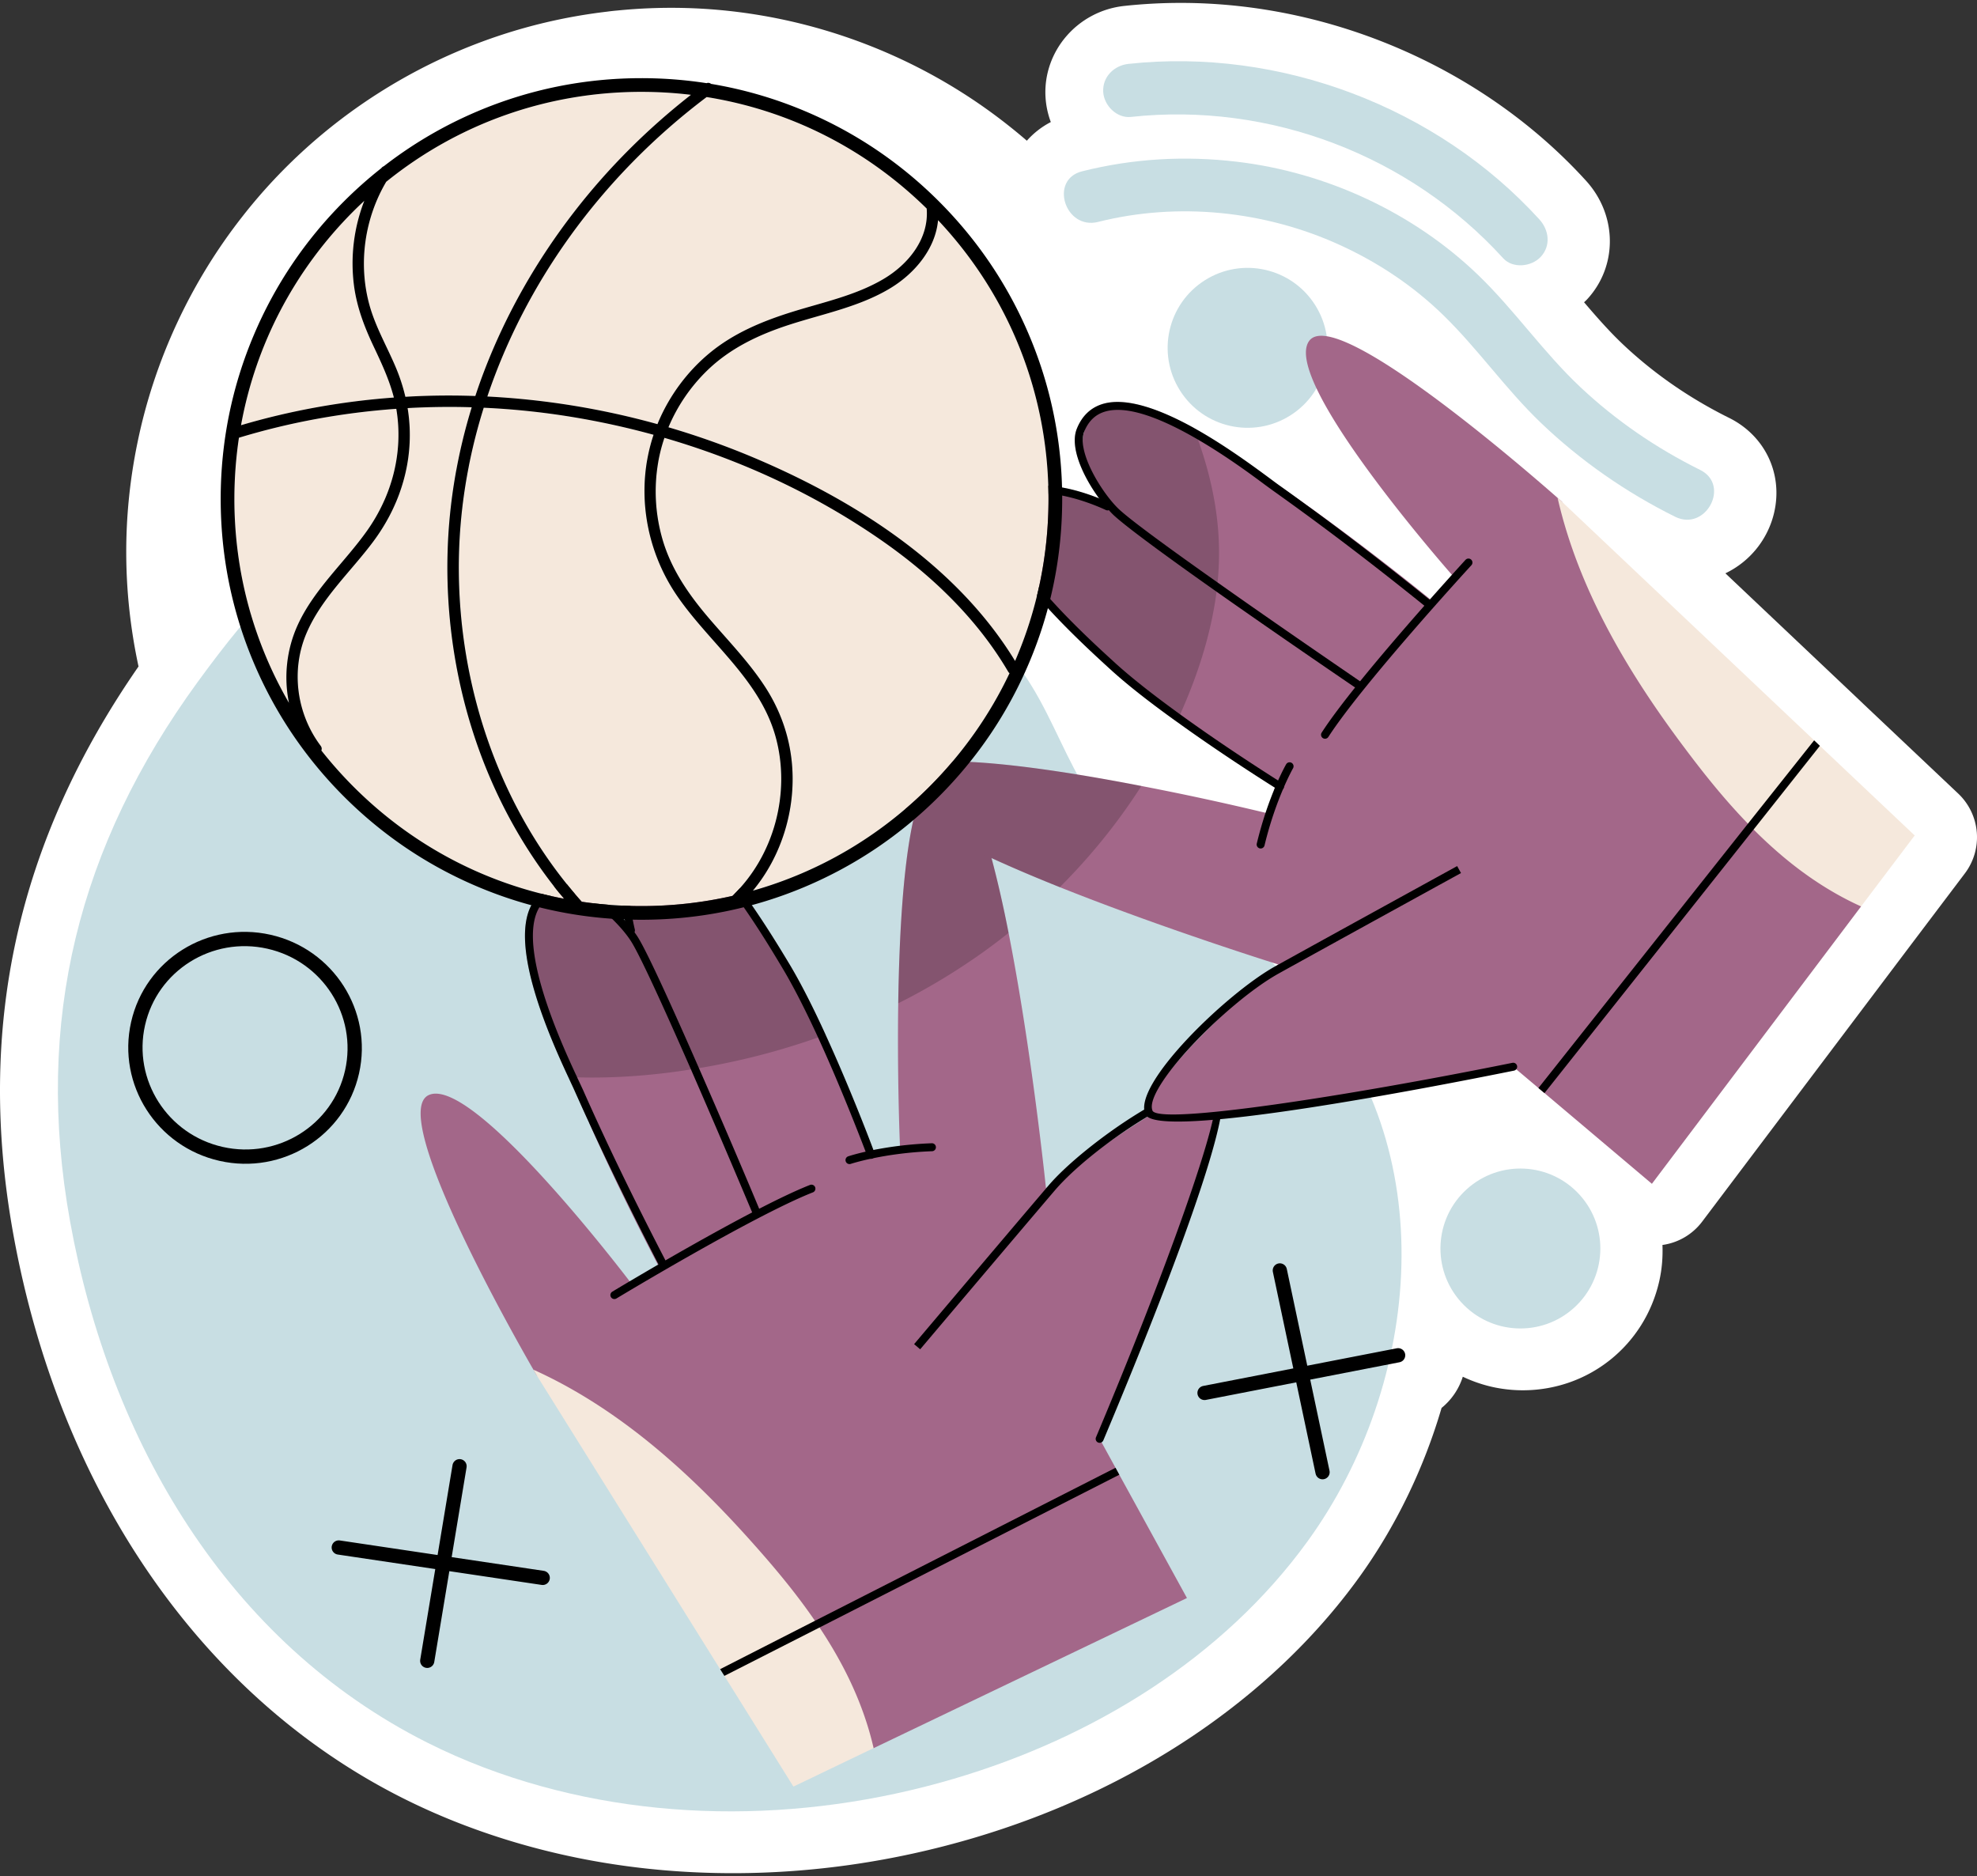
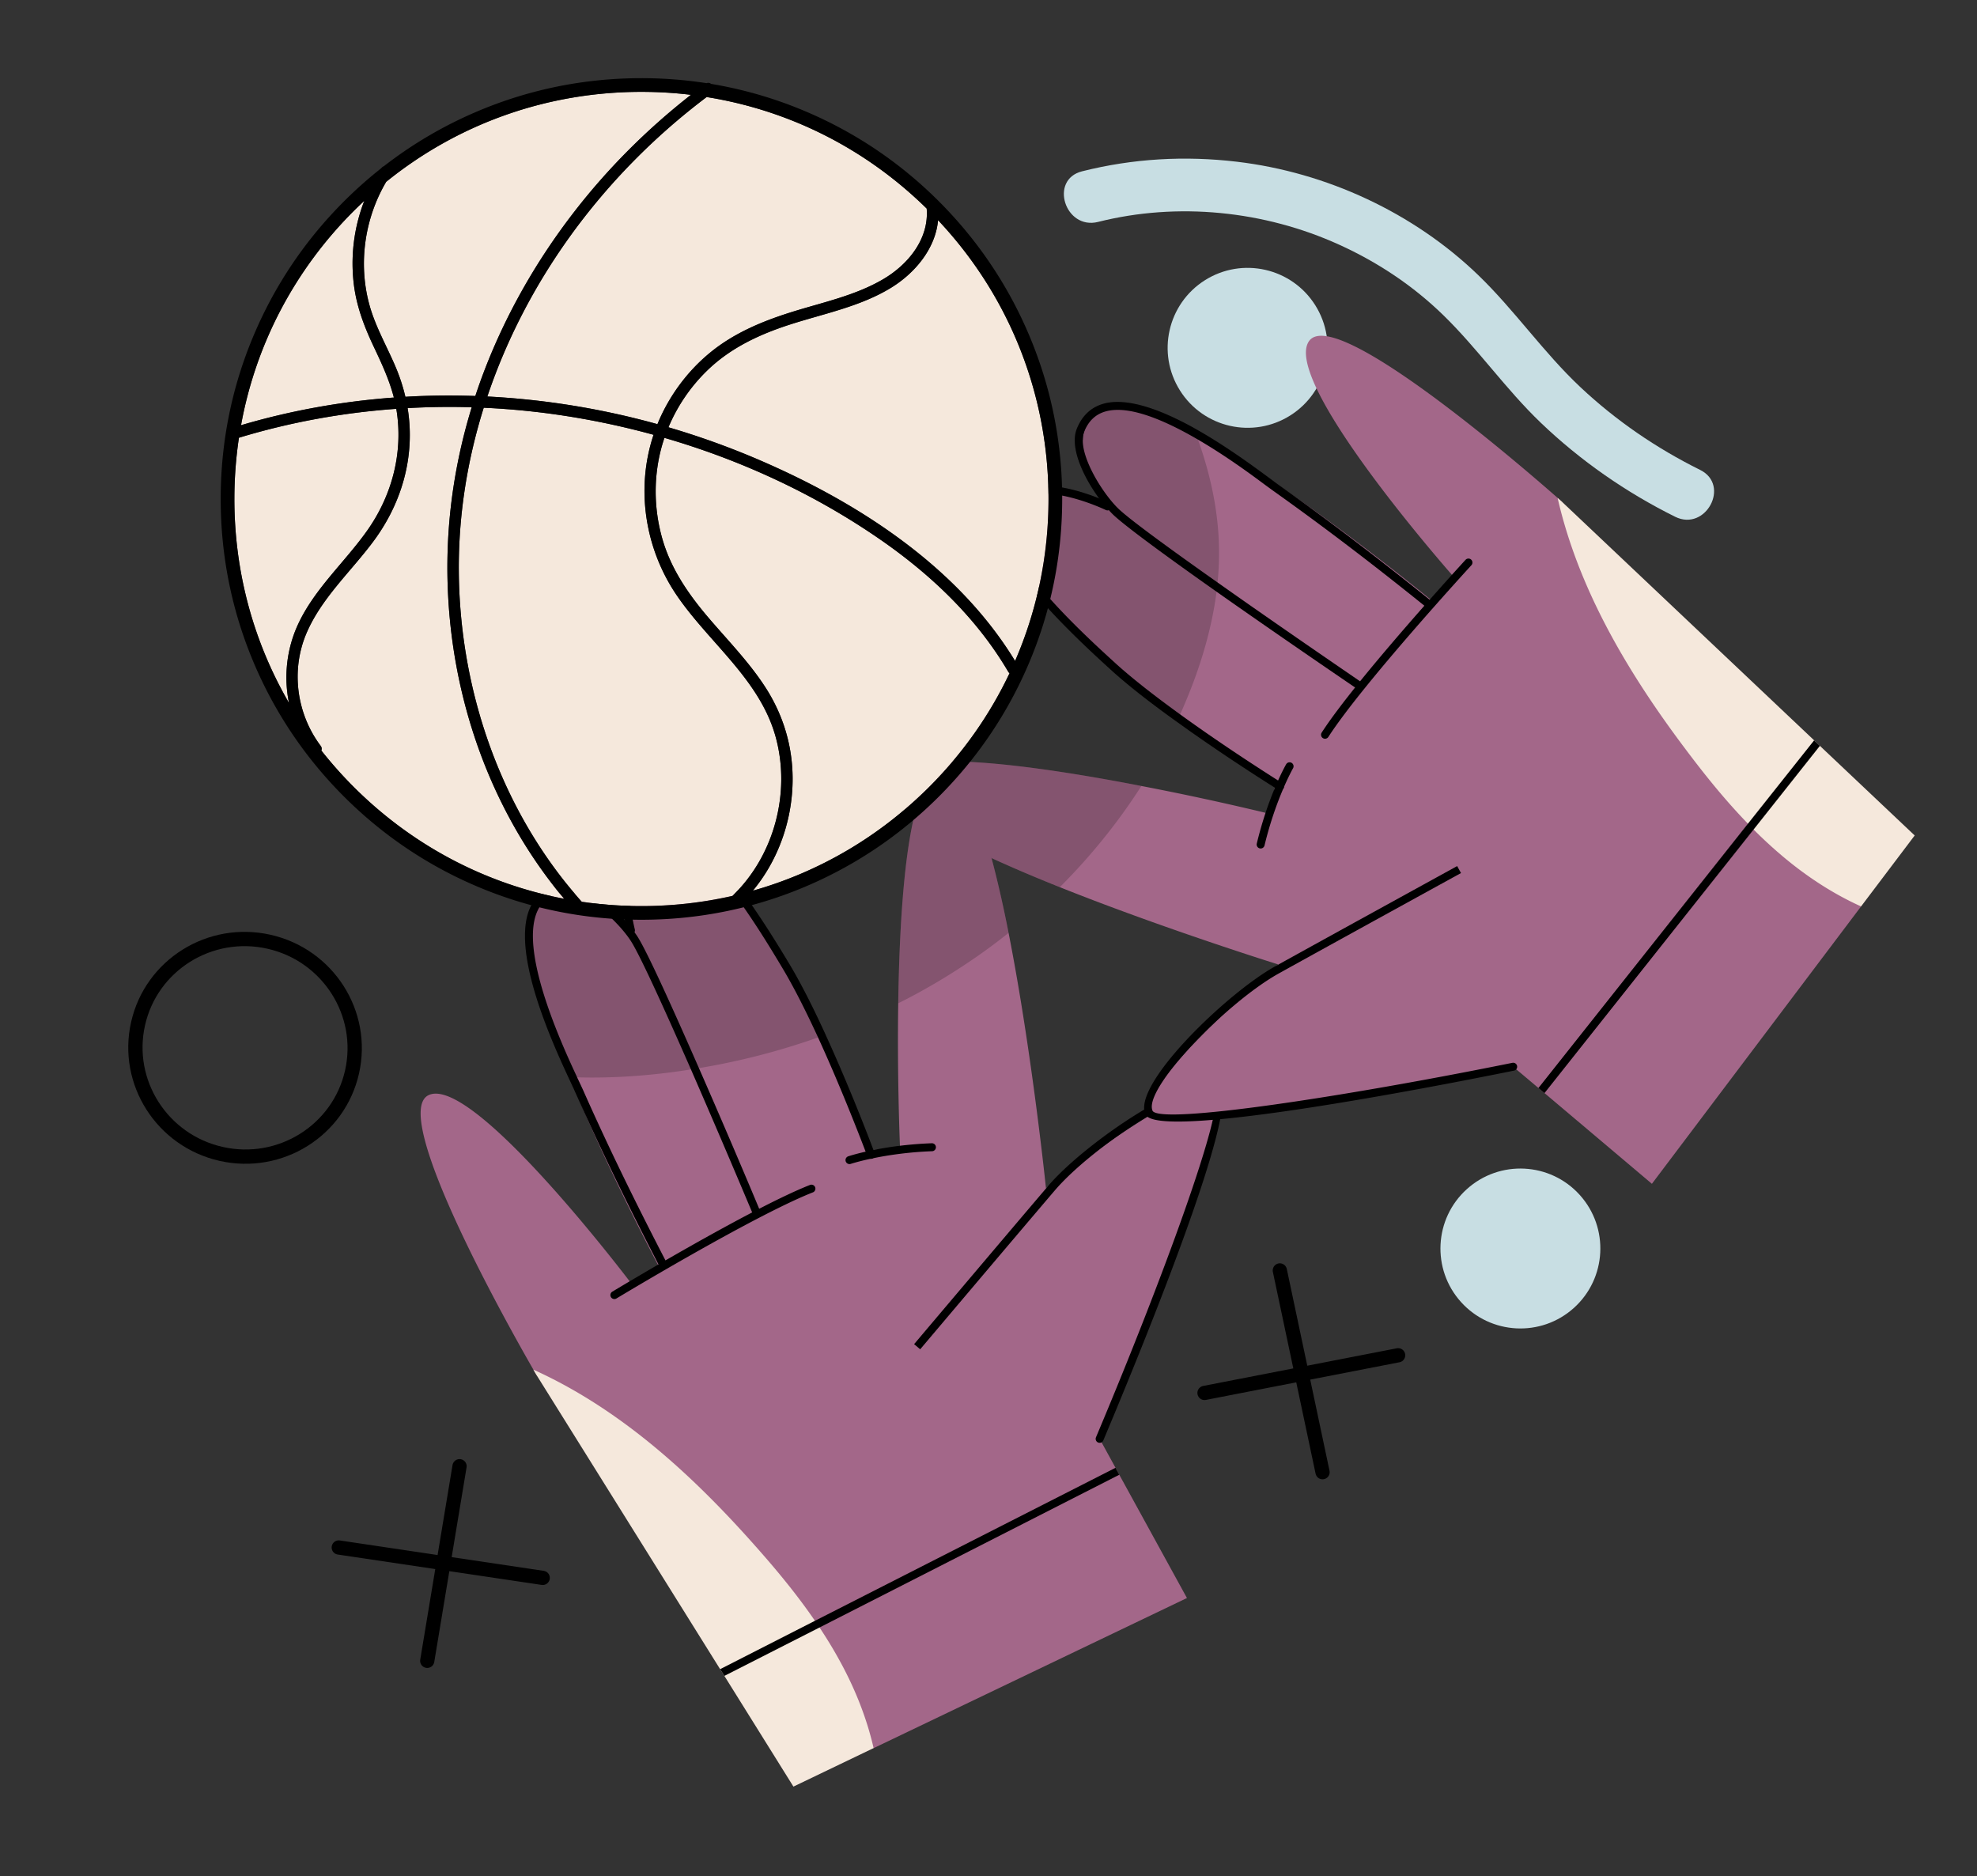
<svg xmlns="http://www.w3.org/2000/svg" width="430" height="408" fill="none">
  <rect width="100%" height="100%" fill="#333333" stroke="none" />
-   <path fill="#fff" d="m425.911 172.581-20.568-19.441-1.301-1.242-28.766-27.214a19.553 19.553 0 0 0 10.589-13.145c1.985-8.47-1.947-16.773-9.784-20.661-8.536-4.235-16.245-9.56-22.916-15.828-2.973-2.791-5.764-5.96-8.627-9.311.196-.193.405-.37.594-.572 6.748-7.226 6.675-18.346-.169-25.862C322.92 15.088 289.97.63 256.819.63c-4.111 0-8.247.222-12.291.66-10.07 1.088-17.598 9.71-17.138 19.625a18.542 18.542 0 0 0 1.164 5.628 18.08 18.08 0 0 0-5.212 4.058 116.513 116.513 0 0 0-4.106-3.385C198.427 10.762 172.421 1.7 146.008 1.7c-3.909 0-7.868.199-11.767.59-.72.06-1.453.143-2.182.243a118.236 118.236 0 0 0-13.202 2.31c-26.099 6.12-49.56 21.088-66.041 42.122-11.3 14.344-19.219 31.36-22.892 49.194-3.354 16.164-3.286 32.563.206 48.785C3.704 183.042-5.21 223.451 2.88 268.32c10.103 56.034 40.993 100.771 84.749 122.74a143.378 143.378 0 0 0 13.498 5.924c18.182 6.891 37.786 10.386 58.268 10.386 17.507 0 35.073-2.559 52.21-7.608 35.188-10.367 64.982-30.456 83.893-56.567 7.967-11.001 14.139-23.681 18.046-37.005a14.283 14.283 0 0 0 4.618-6.786 30.616 30.616 0 0 0 6.327 2.198c2.207.497 4.467.75 6.718.75h.001c14.322 0 26.53-9.767 29.687-23.751.595-2.638.79-5.269.692-7.852a13.056 13.056 0 0 0 8.622-5.058l45.376-60.165c.039-.049 11.776-15.582 11.776-15.582a13.06 13.06 0 0 0-1.45-17.363Z" />
  <path fill="#C8DEE3" d="M280.643 90.348c8.12-5.13 10.543-15.87 5.414-23.989-5.13-8.12-15.87-10.543-23.99-5.413-8.119 5.13-10.543 15.87-5.413 23.989 5.13 8.12 15.87 10.543 23.989 5.413ZM342.334 284.432c7.132-6.432 7.7-17.427 1.268-24.559-6.432-7.132-17.428-7.7-24.56-1.268-7.132 6.432-7.699 17.428-1.267 24.56 6.431 7.132 17.427 7.699 24.559 1.267Z" />
  <path fill="#C8DEE3" d="M238.842 48.26c17.327-4.357 36.157-2.432 52.404 4.942 8.414 3.818 16.111 8.932 22.728 15.39 7.527 7.346 13.543 16.062 21.147 23.343 8.609 8.242 18.548 15.15 29.219 20.445 6.654 3.3 12.107-6.878 5.444-10.184-9.54-4.733-18.287-10.712-26.053-18.007-8.034-7.549-14.285-16.71-22.207-24.353-14.104-13.608-33.048-22.36-52.482-24.663-11.332-1.343-22.613-.704-33.689 2.082-7.207 1.813-3.705 12.816 3.489 11.006Z" />
-   <path fill="#C8DEE3" d="M245.984 25.428c30.144-3.265 60.549 8.313 80.952 30.728 2.1 2.306 6.155 1.866 8.16-.282 2.276-2.438 1.822-5.848-.283-8.16-22.283-24.48-56.471-37.383-89.373-33.82-3.098.335-5.646 2.789-5.495 6.039.137 2.973 2.926 5.832 6.039 5.495ZM92.995 379.008c3.942 1.98 8.031 3.779 12.267 5.384 32.418 12.286 68.903 12.259 102.159 2.461 30.2-8.897 58.539-26.201 77.007-51.699 24.833-34.288 29.655-85.823-.445-118.695-14.434-15.765-35.236-25.452-46.912-43.356-4.951-7.592-7.982-16.291-12.739-24.006-7.656-12.416-19.45-21.748-31.877-29.385-31.87-19.583-73.351-29.163-106.63-12.084-17.677 9.073-31.119 24.608-42.819 40.668-25.92 35.58-35.622 73.747-27.765 117.326 8.605 47.73 34.231 91.534 77.754 113.386Z" />
  <path fill="#A36789" d="m258.162 347.531-68.146 32.648-12.127-3.635-7.863-14.768-1.611-2.825-.864-1.52-2.271-3.992-48.632-54.474-.63-1.089c-4.523-7.86-31.726-55.867-22.709-59.75 9.266-4.039 40.347 36.227 43.639 40.52-.005.023.017.028.017.028.18.254.272.369.272.369l6.63-2.528s-.263-.509-.762-1.451l-.017-.027c-2.116-4.052-8.265-15.924-14.265-29.301-.166-.416-.36-.815-.532-1.208a3.23 3.23 0 0 1-.172-.394 296.408 296.408 0 0 1-4.21-9.873c-7.022-17.134-12.029-33.861-7.077-37.975 1.692-1.417 3.52-2.069 5.316-2.162.05-.012.095-.002.145-.014l.023.005c.1-.024.218-.022.313-.024.046.01.072-.007.1-.025.056-.035.077-.03.118.003.078-.029.145-.014.213.001.286-.007.543.004.814.065.263-.011.511.045.776.128 4.893.867 9.327 4.921 11.486 7.207l.018.027.023.005a35.38 35.38 0 0 1 1.287 1.427c-.025-.1-.153-.578-.344-1.308l.01-.046c-1.08-4.338-3.61-17.571 3.997-20.967 11.36-5.034 27.133 22.831 37.496 44.767 6.355 13.481 10.681 24.729 10.681 24.729l.666-.015.023.005c.05-.013.145-.014.218-.022.022.005.05-.012.073-.007l5.492-.11s-.011-.263-.04-.767l.005-.023c-.137-3.274-.589-16.274-.373-30.972.21-14.461 1.058-30.601 3.485-40.728 1.437-6.161 3.492-10.123 6.324-10.194 3.857-.1 7.409 7.968 10.478 19.334 1.323 4.938 2.583 10.476 3.713 16.27 5.049 25.565 8.133 55.538 8.133 55.538s.083-.052.203-.167c1.205-.935 7.401-5.739 14.443-10.517.287-.219.568-.417.871-.608.138-.087.282-.197.419-.284a184.389 184.389 0 0 1 6.177-3.979c.188-.1.381-.222.602-.361l.978-.56c.359-.227.686-.414 1.039-.618.381-.222.785-.439 1.184-.633 5.055-2.788 9.403-4.434 11.298-3.392.84.474 1.033 2.032.717 4.375-.046.415-.126.871-.21 1.349l-.091.405c-3.141 16.12-22.72 58.424-25.608 67.973-.39 1.308-.345 1.532-.345 1.532l.403.73-.005.022.022.005 3.036 5.537.819 1.51 14.709 26.799Z" />
-   <path fill="#F5E8DC" d="m190.01 380.167-17.44 8.374-15.018-24.074-.924-1.463-39.987-64.051s-.222-.381-.63-1.088c18.752 8.467 34.361 22.686 48.024 38.076 4.703 5.275 9.226 10.721 13.214 16.544.342.479.661.954.997 1.455a97.033 97.033 0 0 1 3.946 6.429c3.482 6.181 6.235 12.861 7.818 19.798Z" />
+   <path fill="#F5E8DC" d="m190.01 380.167-17.44 8.374-15.018-24.074-.924-1.463-39.987-64.051s-.222-.381-.63-1.088c18.752 8.467 34.361 22.686 48.024 38.076 4.703 5.275 9.226 10.721 13.214 16.544.342.479.661.954.997 1.455a97.033 97.033 0 0 1 3.946 6.429c3.482 6.181 6.235 12.861 7.818 19.798" />
  <path fill="#000" d="M164.978 264.662a.883.883 0 0 1-1.148-.472c-.017-.028-.095-.211-.236-.527a2528.067 2528.067 0 0 0-13.315-31.098c-5.456-12.427-10.917-24.522-13.01-27.834-2.25-3.561-8.083-9.28-12.62-10.469-.846-.238-1.637-.298-2.351-.175l-.15.037c-2.403.475-4.067 1.662-5.08 3.634-4.403 8.498 4.889 28.89 8.466 36.537.089.233.207.449.301.659.401.848.719 1.535.942 2.012 5.206 11.754 11.105 23.901 17.964 37.141.059.155.147.293.229.454.212.427.044.957-.36 1.173a.926.926 0 0 1-.608.076.895.895 0 0 1-.565-.435 3.904 3.904 0 0 0-.216-.404c-5.553-10.744-10.483-20.779-14.93-30.445-.065-.133-.13-.266-.172-.394-1.024-2.172-1.982-4.329-2.944-6.463a76.857 76.857 0 0 0-.903-1.978c-.207-.45-.43-.926-.667-1.452-4.131-8.862-12.718-28.29-8.086-37.28 1.293-2.478 3.464-4.023 6.476-4.575 4.346-.794 10.121 3.609 13.914 7.778.432.5.846.972 1.22 1.411l-.005.023c.312.401.606.776.878 1.144.272.369.52.733.73 1.064 2.158 3.445 7.76 15.857 13.288 28.49 5.941 13.529 11.755 27.314 13.101 30.577.165.32.254.554.301.659a.872.872 0 0 1-.444 1.132Z" />
  <path fill="#000" d="m189.844 251.906-.083.052a.932.932 0 0 1-.369.059l-.112-.025a.862.862 0 0 1-.634-.546c-.018-.028-.149-.389-.37-.983-1.251-3.264-5.475-14.229-10.347-24.843-2.477-5.388-5.119-10.67-7.608-14.853-4.998-8.37-20.2-33.835-28.801-29.385-7.734 3.959-3.492 20.514-3.46 20.686a.96.96 0 0 1-.058.673.948.948 0 0 1-.556.372.83.83 0 0 1-1.045-.615 25.76 25.76 0 0 1-.224-.998l-.023-.005c-.059-.369-.171-.82-.244-1.333-.972-5.024-2.295-16.683 4.802-20.337 9.022-4.638 22.072 14.945 31.113 30.049 2.541 4.266 5.249 9.681 7.75 15.169 4.996 10.902 9.292 22.072 10.397 25.043l.023.005-.005.023c.184.444.268.699.285.727a.863.863 0 0 1-.431 1.065Z" />
  <path fill="#000" d="M184.579 253.138a.866.866 0 0 1-.085-1.667c.298-.099 7.433-2.449 18.199-2.842a.867.867 0 0 1 .062 1.732c-10.497.381-17.64 2.731-17.712 2.753a.868.868 0 0 1-.464.024ZM133.438 282.49a.864.864 0 0 1-.257-1.585c.298-.182 30.066-18.137 43.024-23.221a.867.867 0 0 1 .632 1.613c-12.821 5.03-42.463 22.911-42.761 23.091a.866.866 0 0 1-.638.102ZM238.986 313.757a.867.867 0 0 1-.608-1.181c14.573-34.558 28.199-71.913 25.78-74.607-4.086-3.167-26.313 11.047-34.782 20.975-8.215 9.627-29.234 34.493-29.234 34.493l-1.322-1.119s21.022-24.87 29.238-34.499c7.857-9.205 31.555-25.522 37.167-21.214 4.95 3.815-18.076 59.628-25.251 76.643a.868.868 0 0 1-.988.509ZM243.445 320.721l-65.198 33.219-20.694 10.526-.924-1.463 20.621-10.519 65.376-33.273.819 1.51Z" />
  <path fill="#A36789" d="m404.779 197.134-45.489 60.315-23.359-19.731-1.313-1.101-4.833-4.072-.657-.551s-.215-.096-1.568.025c-8.389.782-41.939 8.597-62.093 10.961-.078.029-.173.032-.246.039-.463.062-.922.1-1.358.144-7.129.758-12.311.749-13.648-.665l-.018-.028a1.315 1.315 0 0 1-.256-.437c-.104-.379-.12-.831-.031-1.332.33-2.198 2.54-5.486 5.577-9.084.266-.343.578-.675.872-1.034.028-.018.038-.062.089-.075.266-.342.55-.657.862-.988.448-.515.917-1.024 1.393-1.556 1.432-1.522 2.964-3.07 4.497-4.618.357-.322.718-.666 1.057-1.016 6.228-6.098 12.373-11.409 13.549-12.422l.027-.017c.116-.093.176-.15.176-.15s-24.723-7.708-47.499-16.799c-5.145-2.06-10.202-4.195-14.855-6.334-6.8-3.12-12.719-6.255-16.802-9.14-4.021-2.848-6.244-5.479-5.751-7.665 1.728-7.657 31.73-3.42 55.153 1.13a600.63 600.63 0 0 1 26.992 5.829l.022.005c.468.13.739.191.739.191l1.186-5.365.015-.067.068-.198.153-.675s-9.584-6.091-21.083-14.602c-19.637-14.513-44.808-36.074-37.484-46.397 4.822-6.794 17.342-1.65 21.363.252l.028-.018c.68.343 1.128.562 1.212.605a42.27 42.27 0 0 1-1.139-1.559c-.023-.005-.041-.033-.041-.033-1.825-2.613-5.005-7.922-4.791-12.962-.007-.072.008-.14.001-.212l.02-.09c.01-.046-.007-.073.003-.118.021-.303.064-.6.108-.898.015-.068.008-.14.046-.203-.007-.073.058-.153.073-.22.02-.09.046-.202.088-.288l-.017-.028c.452-1.791 1.454-3.506 3.219-4.93 3.382-2.716 11.434.094 21.039 5.362 7.392 4.058 15.691 9.552 23.486 15.073.04.033.08.066.143.104.467.342.934.684 1.429 1.008 11.938 8.563 22.404 16.937 25.92 19.812.818.681 1.279 1.046 1.279 1.046l3.794-6.008s-.092-.115-.327-.335c-3.48-3.98-36.868-42.518-31.088-50.823 5.605-8.061 47.267 28.107 54.082 34.095.611.54.926.824.926.824l37.503 58.899 6.967 4.79.785.296 1.728.626 7.339 2.721 10.738 20.692Z" />
  <path fill="#F5E8DC" d="m404.786 197.126 11.663-15.434-20.621-19.491-1.25-1.196-54.856-51.887-.942-.833c4.583 20.058 15.427 38.175 27.805 54.617 4.238 5.656 8.679 11.168 13.596 16.231.402.43.804.837 1.229 1.266a96.82 96.82 0 0 0 5.52 5.141c5.368 4.637 11.37 8.66 17.856 11.586Z" />
  <path fill="#000" d="M311.62 131.359a.926.926 0 0 1-.2.57.877.877 0 0 1-1.212.128c-.143-.103-.257-.223-.4-.326-11.614-9.366-22.367-17.519-32.851-24.974-.427-.309-1.037-.754-1.789-1.302-2.878-2.141-8.474-6.29-14.605-9.852-7.131-4.165-15.002-7.574-20.109-6.122-2.176.621-3.683 2.056-4.638 4.397-.212.52-.299 1.116-.301 1.754l-.02.09c-.01 4.661 4.627 11.908 7.801 14.944 2.531 2.417 11.6 9.007 21.525 16.004 13.307 9.416 28.199 19.569 31.006 21.504.29.184.449.314.472.32.415.259.506.8.229 1.188a.826.826 0 0 1-1.187.229c-.103-.071-.285-.206-.597-.395-3.182-2.162-17.232-11.745-30.139-20.835-10.271-7.24-19.825-14.201-22.512-16.771a18.449 18.449 0 0 1-.919-.965 10.67 10.67 0 0 1-.92-1.059c-.392-.467-.796-.985-1.2-1.502-3.33-4.539-6.477-11.047-4.846-15.13 1.138-2.843 3.09-4.675 5.772-5.442 5.209-1.476 12.617 1.355 19.606 5.204 6.774 3.754 13.123 8.452 16.633 11.043.73.543 1.317.983 1.744 1.292a493.333 493.333 0 0 1 5.599 4.032c.04.033.08.066.143.104 8.721 6.346 17.697 13.246 27.251 20.94.125.076.222.169.343.266a.964.964 0 0 1 .321.666Z" />
  <path fill="#000" d="M279.285 171.14c-.026.112-.074.22-.121.327-.005.023-.038.062-.066.08a.835.835 0 0 1-1.132.194c-.023-.005-.25-.151-.665-.411l-.023-.005.005-.022c-2.592-1.626-12.01-7.609-21.352-14.356-5.257-3.766-10.503-7.789-14.445-11.401-13.044-11.842-29.638-28.509-23.285-36.425 4.953-6.22 16.075-2.645 20.853-.739.498.208.928.399 1.273.548.537.239.86.383.945.426.424.214.616.73.402 1.155a.738.738 0 0 1-.5.432c-.211.095-.441.066-.656-.029-.153-.058-15.537-7.506-20.971-.732-6.064 7.579 15.899 27.516 23.102 34.088 3.851 3.496 8.914 7.384 14.04 11.096 9.114 6.601 18.381 12.526 21.28 14.363.562.341.892.557.915.562.25.152.401.422.408.708.013.05.003.095-.007.141Z" />
  <path fill="#000" d="M281.352 166.628a.872.872 0 0 0-.433-.733.868.868 0 0 0-1.183.319c-.156.273-3.874 6.799-6.392 17.274a.867.867 0 0 0 1.685.404c2.454-10.213 6.172-16.749 6.209-16.814a.874.874 0 0 0 .114-.45ZM320.257 122.319a.867.867 0 0 0-1.503-.567c-.237.257-23.736 25.875-31.287 37.569a.866.866 0 1 0 1.456.94c7.47-11.57 30.872-37.08 31.107-37.337a.864.864 0 0 0 .227-.605ZM329.986 231.969a.865.865 0 0 0-1.036-.83c-36.761 7.435-76.076 13.388-78.237 10.483-2.293-4.633 16.043-23.602 27.452-29.936 11.064-6.144 39.603-21.818 39.603-21.818l-.835-1.517s-28.543 15.677-39.609 21.821c-10.58 5.877-31.269 25.872-28.159 32.226 2.757 5.607 62.026-5.9 80.127-9.561a.867.867 0 0 0 .694-.868ZM335.929 237.721l45.481-57.322 14.418-18.198-1.25-1.196-14.398 18.128-45.569 57.485 1.318 1.103Z" />
  <path fill="#000" d="M171.824 209.876c2.54 4.265 5.248 9.681 7.749 15.168-.311.119-.622.239-.95.33-.233.089-.466.179-.694.246a153.314 153.314 0 0 1-25.909 6.675c-.568.109-1.16.212-1.742.27-2.165.364-4.337.655-6.498.9-6 .682-12.132 1.003-18.247.83-.543-.004-1.087-.008-1.625-.035a1.196 1.196 0 0 1-.303-.021c-4.131-8.861-12.718-28.29-8.086-37.28 1.292-2.478 3.463-4.023 6.476-4.575 4.345-.794 10.121 3.609 13.914 7.778-.973-5.024-2.296-16.683 4.801-20.337 9.023-4.637 22.072 14.946 31.114 30.051ZM230.509 192.939c-5.145-2.061-10.202-4.195-14.855-6.334 1.323 4.937 2.583 10.476 3.713 16.269a122.696 122.696 0 0 1-6.778 5.074c-5.502 3.824-11.247 7.262-17.223 10.245.21-14.462 1.059-30.602 3.486-40.728-4.021-2.848-6.244-5.48-5.751-7.665 1.728-7.658 31.73-3.421 55.153 1.13-5.081 7.944-11.055 15.329-17.745 22.009ZM258.512 151.068a150.185 150.185 0 0 1-1.823 4.299c-.123.233-.224.471-.342.681a7.576 7.576 0 0 1-.416.9c-5.257-3.766-10.503-7.79-14.445-11.401-13.044-11.842-29.639-28.509-23.285-36.425 4.953-6.22 16.075-2.645 20.852-.739-3.33-4.538-6.477-11.047-4.846-15.129 1.138-2.844 3.09-4.675 5.772-5.443 5.209-1.475 12.617 1.356 19.606 5.205.184.443.35.86.489 1.294.184.443.327.855.489 1.293 2.67 7.466 4.385 15.285 4.562 23.207a62.584 62.584 0 0 1-.305 7.86 58.217 58.217 0 0 1-.217 2.01c-.998 7.68-3.194 15.208-6.091 22.388Z" opacity=".19" />
  <path stroke="#000" stroke-linecap="round" stroke-linejoin="round" stroke-miterlimit="10" stroke-width="3.108" d="M76.57 233.121c2.872-12.741-5.218-25.419-18.07-28.316-12.853-2.897-25.6 5.083-28.472 17.825-2.873 12.741 5.218 25.419 18.07 28.316 12.853 2.897 25.6-5.083 28.472-17.825Z" />
  <path stroke="#000" stroke-linecap="round" stroke-linejoin="round" stroke-miterlimit="10" stroke-width="3.094" d="m304.097 294.738-42.112 8.19M278.365 276.288l9.291 43.878M99.951 318.868l-7.025 42.321M73.68 336.541l44.361 6.61" />
  <path fill="#F5E8DC" d="M153.698 21.107c18.004 2.882 34.618 11.238 47.857 24.25.539 6.562-3.974 12.11-9.388 15.316-6.063 3.59-13.144 5.057-19.807 7.135-6.523 2.034-12.817 4.637-18.114 9.046-4.784 3.98-8.596 9.139-11.034 14.861-.073.175-.142.351-.215.528A170.833 170.833 0 0 0 106 86.23c4.162-12.372 10.274-24.11 17.927-34.756 8.304-11.546 18.415-21.811 29.771-30.367Zm-14.184-1.13c3.626 0 7.221.218 10.766.646-9.466 7.402-18.02 15.928-25.382 25.438-8.119 10.487-14.763 22.081-19.523 34.468a121.682 121.682 0 0 0-1.991 5.59c-3.706-.13-7.418-.138-11.129-.017-1.362.044-2.724.11-4.084.19a39.933 39.933 0 0 0-2.175-6.61c-1.903-4.464-4.366-8.696-5.654-13.404C77.888 57.308 79.294 47.52 84 39.54c15.682-12.674 35.068-19.563 55.515-19.563ZM76.911 45.909c.76-.76 1.538-1.501 2.323-2.232a37.566 37.566 0 0 0-2.243 18.415c.612 4.668 2.234 8.934 4.235 13.17 1.736 3.673 3.438 7.293 4.44 11.194-11.253.825-22.419 2.822-33.242 6.018 3.195-17.543 11.61-33.689 24.487-46.565ZM50.98 108.513c0-4.5.336-8.948.99-13.316 11.138-3.381 22.633-5.46 34.222-6.287.015.086.032.172.046.259 1.493 9.278-.988 18.608-6.376 26.222-4.874 6.886-11.457 12.649-15.046 20.407-2.484 5.371-3.126 11.401-1.957 17.076-7.746-13.333-11.88-28.528-11.88-44.361Zm25.93 62.603a90.314 90.314 0 0 1-7.022-7.903c.136-.302.12-.666-.157-1.034-5.227-6.967-6.504-16.401-3.08-24.447 3.264-7.667 9.677-13.426 14.57-20.012 5.336-7.182 8.285-15.748 7.877-24.745a36.33 36.33 0 0 0-.44-4.223c4.64-.258 9.293-.319 13.942-.181-3.082 10.029-4.882 20.44-5.23 30.938-.444 13.391 1.402 26.904 5.494 39.667 4.051 12.635 10.309 24.535 18.657 34.863.386.477.782.947 1.177 1.418-17.241-3.297-33.101-11.653-45.787-24.341Zm82.393 23.722a89.26 89.26 0 0 1-19.787 2.211c-4.386 0-8.721-.318-12.982-.941-17.531-19.622-26.594-45.905-26.742-72.071-.07-12.061 1.847-23.966 5.42-35.364 6.402.293 12.788.956 19.115 1.99 5.991.98 11.945 2.278 17.819 3.892-3.903 11.7-1.896 24.752 5.086 34.971 7.049 10.316 18.072 18.284 21.49 30.79 3.307 12.113-.349 25.827-9.419 34.522Zm42.816-23.722c-10.843 10.843-24.006 18.522-38.367 22.585 6.289-7.563 9.359-17.716 8.506-27.518-.526-6.042-2.542-11.718-5.84-16.799-3.496-5.387-8.002-10.001-12.162-14.86-4.436-5.181-8.314-10.744-10.205-17.378-1.902-6.67-1.935-13.852.018-20.515.139-.473.291-.942.449-1.407 16.701 4.847 32.698 12.252 46.969 22.13 11.023 7.63 20.956 17.071 27.784 28.697.087.15.193.267.306.358-4.293 9.06-10.16 17.409-17.458 24.707Zm18.665-27.371c-12.519-20.554-34.206-34.522-55.91-43.823a172.714 172.714 0 0 0-19.483-6.998 37.382 37.382 0 0 1 8.341-12.264c5.064-4.953 11.354-7.9 18.027-10.059 7.382-2.387 15.319-3.905 22.017-8 5.226-3.194 9.697-8.53 10.254-14.715 15.51 16.479 24.02 37.897 24.02 60.627 0 12.321-2.506 24.258-7.266 35.232Z" />
  <path fill="#000" d="M223.836 72.892c-4.609-10.897-11.208-20.684-19.611-29.09-8.403-8.404-18.19-15.001-29.089-19.61a90.652 90.652 0 0 0-20.481-5.95.949.949 0 0 0-.97-.155A92.379 92.379 0 0 0 139.514 17c-12.353 0-24.339 2.42-35.622 7.192a91.09 91.09 0 0 0-20.409 11.957 1.232 1.232 0 0 0-.548.425 92.501 92.501 0 0 0-8.132 7.229c-8.405 8.405-15.002 18.19-19.611 29.089C50.42 84.175 48 96.159 48 108.512c0 12.354 2.42 24.339 7.192 35.621 4.609 10.897 11.208 20.684 19.61 29.089 8.405 8.404 18.19 15.002 29.09 19.611 11.283 4.771 23.267 7.192 35.622 7.192 12.353 0 24.339-2.421 35.622-7.192 10.898-4.609 20.684-11.208 29.089-19.611 8.405-8.405 15.002-18.192 19.611-29.089 4.773-11.283 7.192-23.267 7.192-35.621 0-12.353-2.42-24.339-7.192-35.62Zm-70.138-51.785c18.004 2.882 34.618 11.238 47.857 24.25.539 6.562-3.974 12.11-9.388 15.316-6.063 3.59-13.144 5.057-19.807 7.135-6.523 2.033-12.817 4.637-18.114 9.046-4.784 3.98-8.596 9.138-11.034 14.86-.073.175-.142.352-.215.528A170.833 170.833 0 0 0 106 86.23c4.162-12.372 10.274-24.109 17.927-34.755 8.304-11.546 18.415-21.812 29.771-30.367Zm-14.184-1.13c3.626 0 7.221.218 10.766.646-9.466 7.402-18.02 15.927-25.382 25.437-8.119 10.488-14.763 22.082-19.523 34.469a121.728 121.728 0 0 0-1.991 5.59 165.04 165.04 0 0 0-11.129-.017c-1.362.043-2.724.11-4.084.19a39.933 39.933 0 0 0-2.175-6.61c-1.903-4.464-4.366-8.697-5.654-13.405C77.888 57.307 79.294 47.52 84 39.54c15.682-12.674 35.068-19.564 55.515-19.564ZM76.911 45.908c.76-.76 1.538-1.502 2.323-2.232a37.566 37.566 0 0 0-2.243 18.415c.612 4.668 2.234 8.934 4.235 13.17 1.736 3.673 3.438 7.292 4.44 11.194-11.253.825-22.419 2.822-33.242 6.018 3.195-17.543 11.61-33.69 24.487-46.565ZM50.98 108.512c0-4.499.336-8.947.99-13.315 11.138-3.381 22.633-5.46 34.222-6.287.015.086.032.171.046.258 1.493 9.279-.988 18.609-6.376 26.222-4.874 6.887-11.457 12.649-15.046 20.407-2.484 5.372-3.126 11.401-1.957 17.077-7.746-13.333-11.88-28.528-11.88-44.362Zm25.93 62.604a90.474 90.474 0 0 1-7.022-7.903c.136-.302.12-.667-.157-1.035-5.227-6.966-6.504-16.401-3.08-24.446 3.264-7.667 9.677-13.427 14.57-20.012 5.336-7.182 8.285-15.748 7.877-24.746a36.33 36.33 0 0 0-.44-4.222c4.64-.259 9.293-.32 13.942-.181-3.082 10.028-4.882 20.44-5.23 30.938-.444 13.391 1.402 26.903 5.494 39.666 4.051 12.636 10.309 24.536 18.657 34.864.386.477.782.947 1.177 1.417-17.241-3.297-33.101-11.653-45.787-24.34Zm82.393 23.722a89.259 89.259 0 0 1-19.787 2.21c-4.386 0-8.721-.317-12.982-.94-17.531-19.623-26.594-45.905-26.742-72.071-.07-12.061 1.847-23.966 5.42-35.364 6.402.292 12.788.956 19.115 1.99 5.991.98 11.945 2.278 17.819 3.892-3.903 11.7-1.896 24.752 5.086 34.971 7.049 10.316 18.072 18.284 21.49 30.79 3.307 12.113-.349 25.827-9.419 34.522Zm42.816-23.722c-10.843 10.843-24.006 18.522-38.367 22.585 6.289-7.563 9.359-17.716 8.506-27.518-.526-6.042-2.542-11.719-5.84-16.8-3.496-5.386-8.002-10-12.162-14.859-4.436-5.181-8.314-10.744-10.205-17.379-1.902-6.669-1.935-13.851.018-20.514.139-.474.291-.942.448-1.408 16.702 4.848 32.699 12.253 46.97 22.131 11.023 7.63 20.956 17.071 27.784 28.697.087.15.193.267.306.358-4.293 9.06-10.16 17.409-17.458 24.707Zm18.665-27.371c-12.519-20.555-34.206-34.522-55.91-43.824a172.733 172.733 0 0 0-19.483-6.997 37.383 37.383 0 0 1 8.341-12.264c5.064-4.953 11.354-7.901 18.027-10.06 7.382-2.386 15.319-3.904 22.017-8 5.226-3.194 9.697-8.53 10.254-14.714 15.51 16.478 24.02 37.896 24.02 60.626 0 12.322-2.506 24.259-7.266 35.233Z" />
</svg>